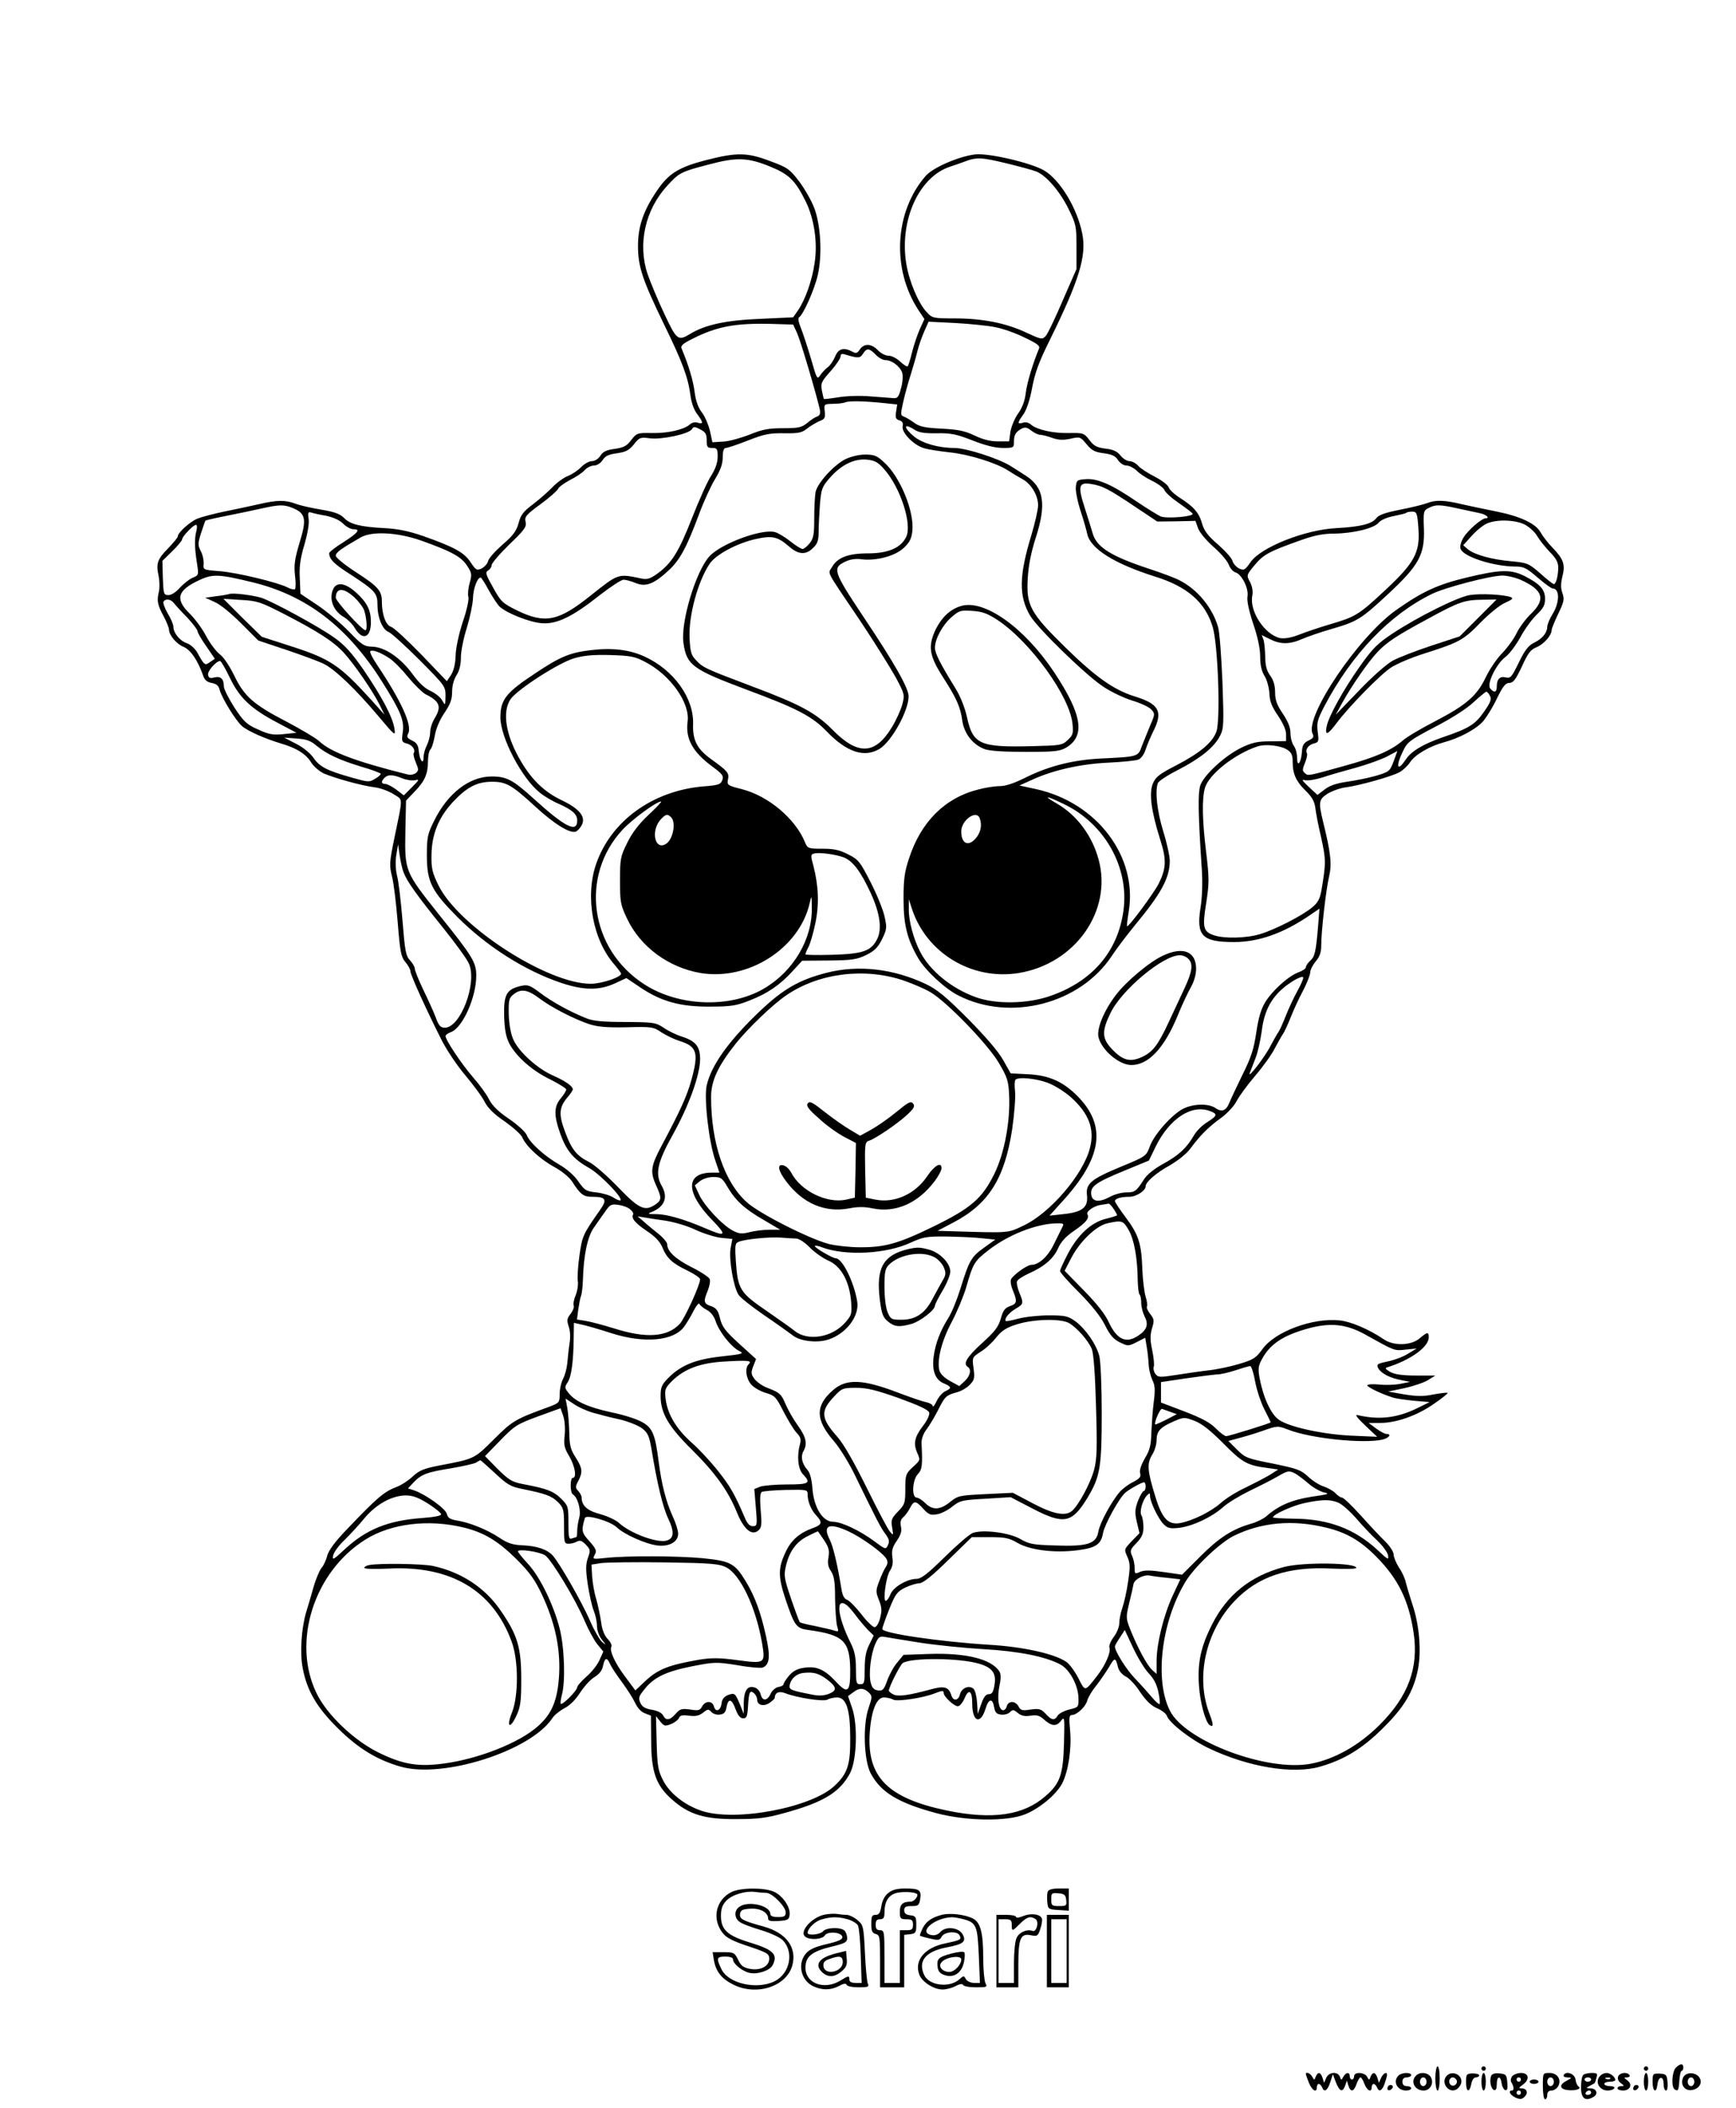
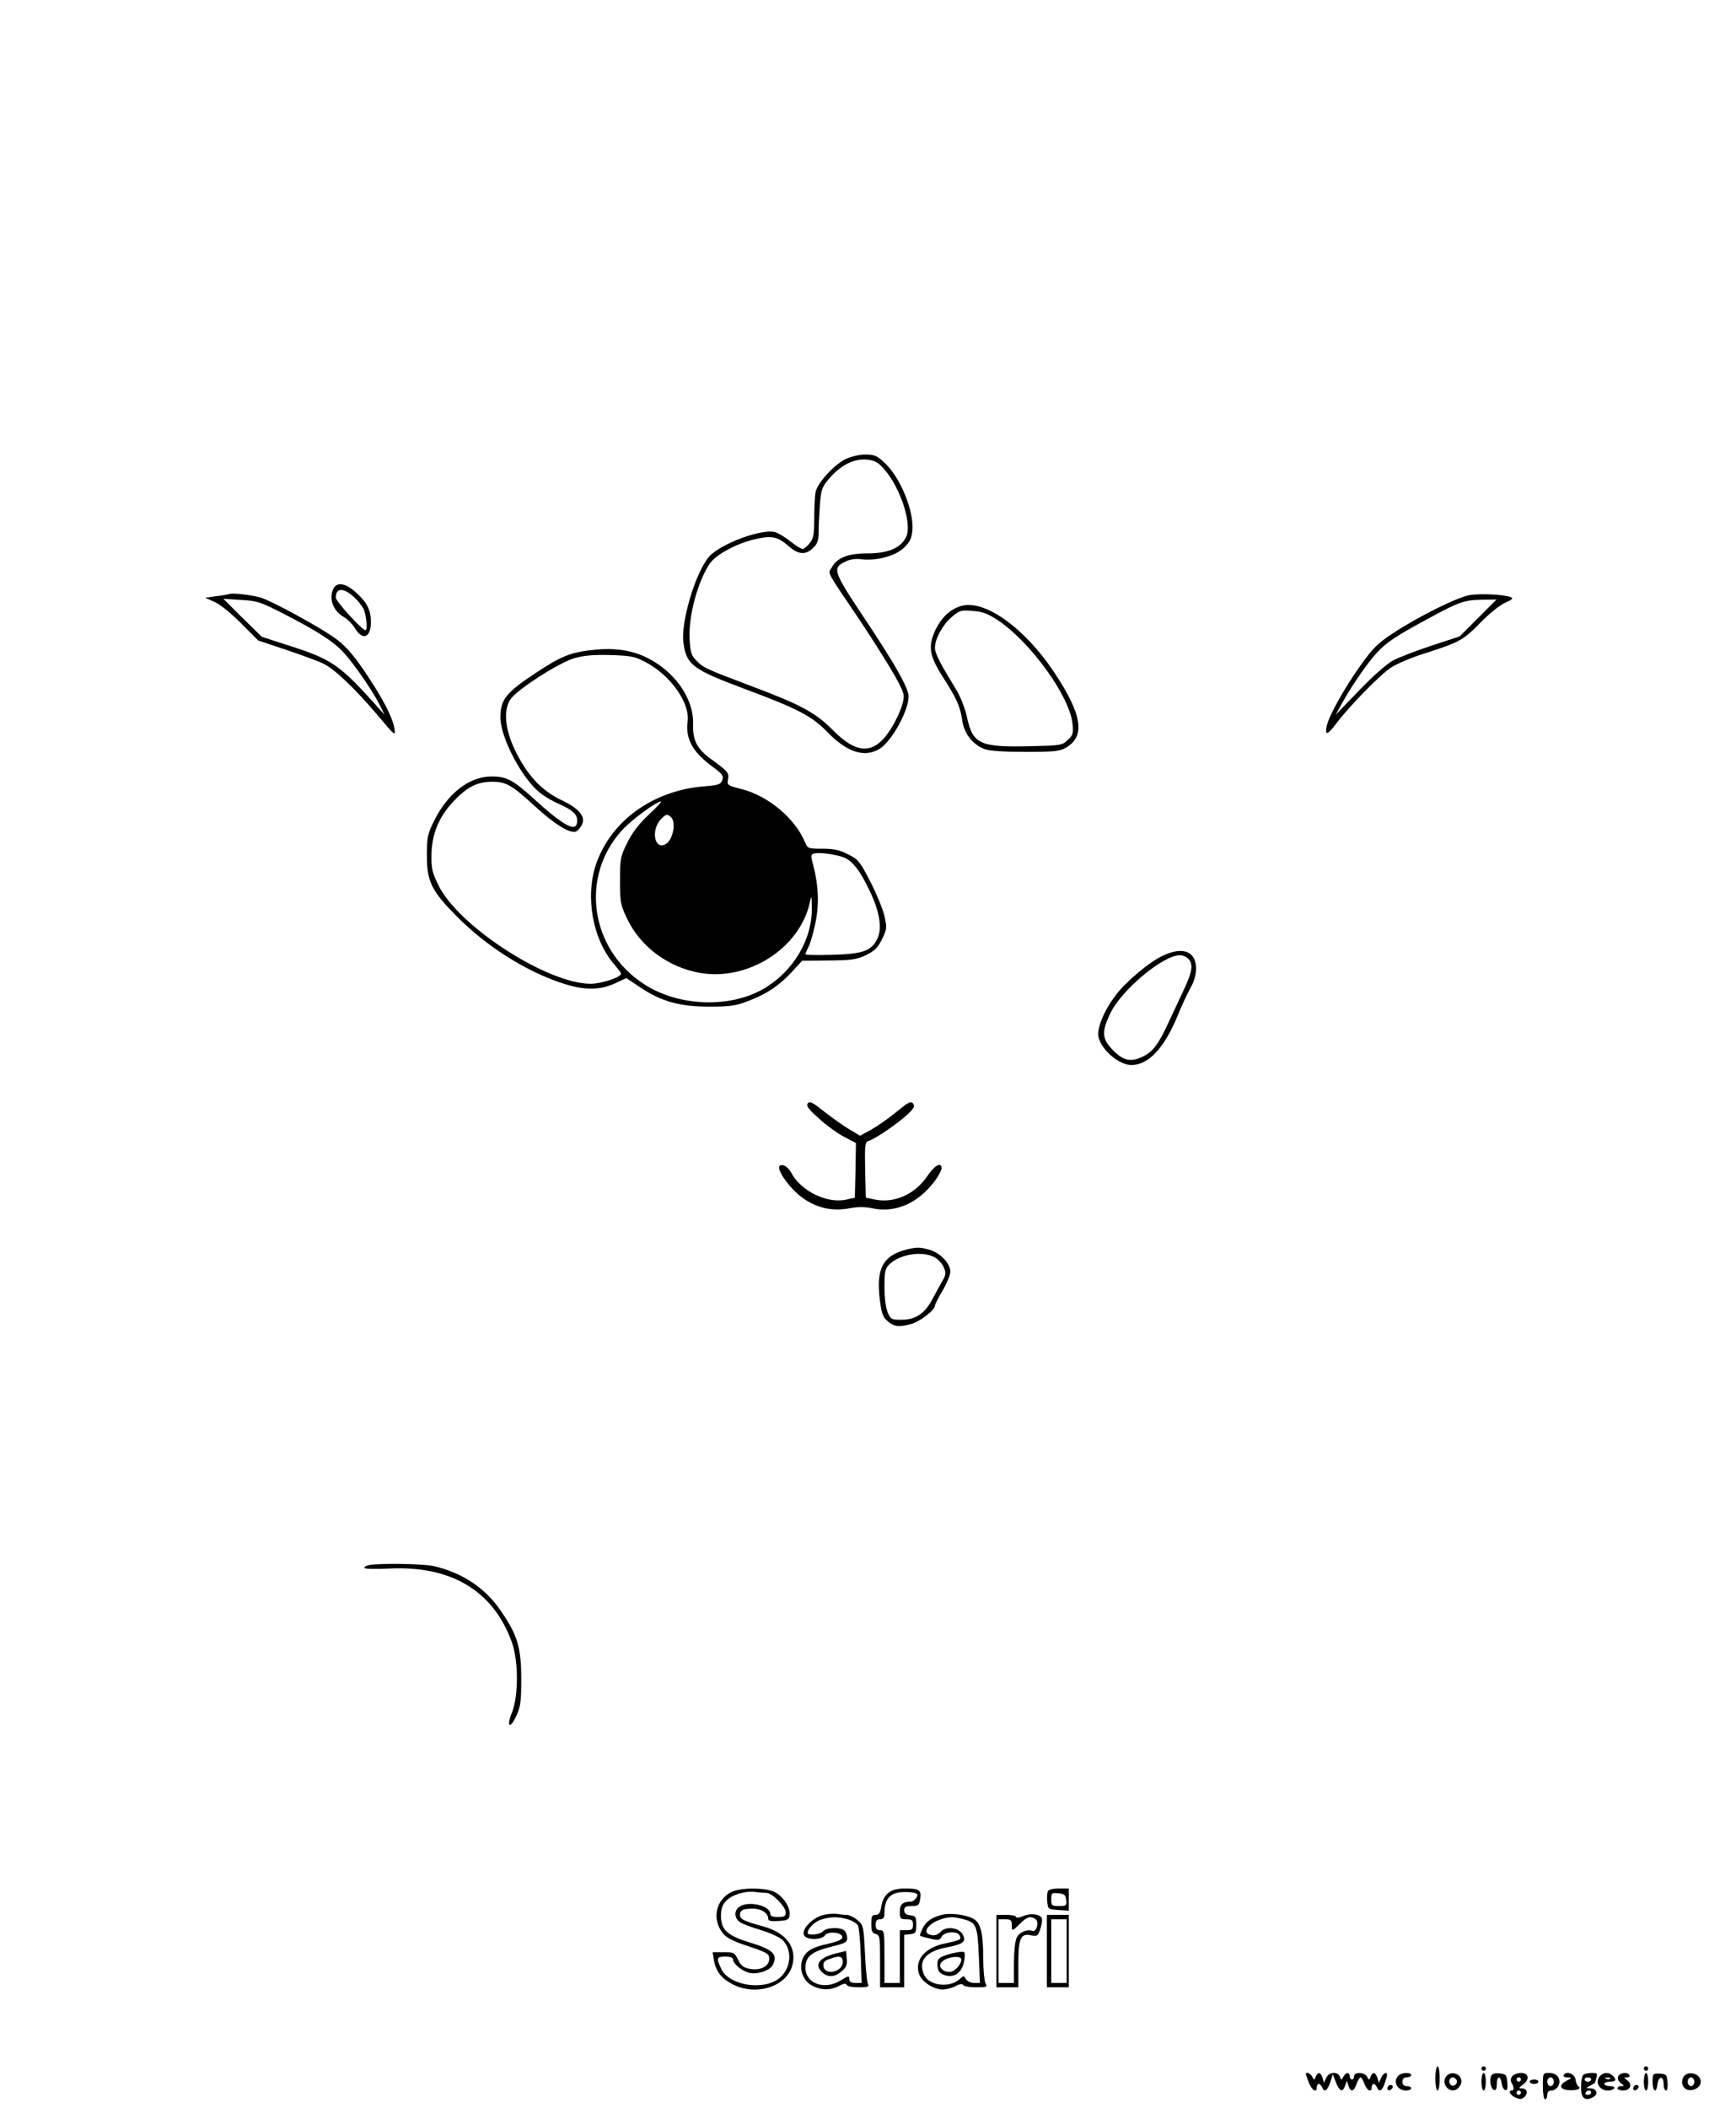
<svg xmlns="http://www.w3.org/2000/svg" version="1.0" width="791pt" height="960pt" viewBox="0 0 791 960" preserveAspectRatio="xMidYMid meet">
  <g transform="translate(0,960) scale(0.1,-0.1)" fill="#000000" stroke="none">
-     <path d="M3218 8871 c-128 -33 -173 -62 -227 -143 -60 -89 -84 -160 -84 -248 0 -94 20 -154 120 -360 84 -172 108 -239 119 -320 4 -33 16 -67 31 -86 28 -38 29 -47 2 -39 -12 4 -27 1 -37 -9 -27 -23 -101 -40 -174 -38 -64 1 -67 0 -92 -32 -20 -27 -34 -34 -74 -40 -38 -5 -54 -12 -66 -31 -10 -15 -26 -25 -39 -25 -13 0 -34 -12 -48 -26 -13 -14 -40 -33 -60 -41 -21 -8 -52 -31 -71 -51 -19 -20 -59 -55 -89 -78 -44 -33 -56 -48 -66 -86 -10 -36 -24 -56 -73 -98 -33 -29 -63 -62 -66 -75 -3 -12 -16 -27 -30 -34 -22 -10 -26 -7 -50 29 -29 44 -74 69 -219 120 -65 22 -113 32 -175 35 -110 6 -156 18 -183 47 -17 17 -42 27 -102 37 -44 7 -97 19 -118 27 -48 18 -86 17 -167 -2 -36 -8 -105 -23 -155 -33 -49 -10 -106 -25 -126 -33 -35 -15 -89 -64 -89 -81 0 -5 -20 -29 -44 -54 -49 -50 -56 -69 -43 -127 4 -22 5 -53 1 -70 -10 -42 -7 -60 22 -113 13 -25 24 -52 24 -60 0 -25 34 -66 67 -79 32 -14 64 -61 88 -129 7 -22 18 -31 39 -35 22 -4 32 -12 37 -32 10 -37 72 -138 101 -164 26 -23 105 -58 182 -81 68 -20 111 -47 135 -87 12 -18 38 -40 58 -49 53 -22 168 -54 228 -62 28 -3 67 -18 89 -32 43 -28 43 -6 2 -204 -22 -107 -22 -121 -10 -170 8 -29 19 -123 26 -208 11 -136 15 -158 35 -182 13 -15 23 -34 23 -42 0 -16 75 -181 143 -315 23 -45 72 -118 109 -161 36 -43 76 -97 87 -120 15 -28 43 -56 91 -88 38 -27 74 -59 80 -73 17 -40 81 -99 145 -134 35 -19 69 -47 82 -67 38 -59 51 -69 91 -69 63 0 70 -12 36 -60 -79 -113 -81 -118 -94 -209 -7 -49 -10 -102 -7 -117 2 -15 -2 -43 -10 -62 -8 -19 -12 -40 -9 -48 3 -7 -4 -24 -14 -37 -17 -21 -18 -30 -9 -57 7 -19 9 -50 4 -78 -4 -26 -8 -65 -10 -88 -2 -23 -10 -55 -19 -72 -9 -17 -16 -49 -16 -71 0 -38 -2 -40 -47 -57 -156 -57 -167 -63 -253 -149 -92 -91 -87 -88 -255 -120 -65 -13 -86 -22 -115 -49 -19 -18 -51 -39 -70 -46 -60 -23 -88 -46 -231 -196 -52 -54 -80 -92 -88 -118 -5 -21 -17 -46 -26 -56 -8 -9 -25 -48 -36 -86 -11 -38 -26 -91 -35 -119 -21 -74 -28 -182 -15 -250 19 -103 64 -180 160 -275 93 -92 178 -144 286 -175 194 -56 594 72 692 221 9 14 34 34 55 45 24 12 51 39 72 72 19 29 48 60 65 70 20 12 34 29 38 48 8 40 18 44 32 13 6 -15 31 -52 54 -83 23 -31 50 -73 60 -94 11 -24 28 -43 45 -49 l28 -11 1 -111 c0 -143 21 -205 93 -269 78 -70 149 -92 295 -91 98 0 138 5 220 28 176 48 252 94 298 181 31 59 36 219 10 296 l-19 55 23 17 c28 22 48 21 71 0 17 -17 17 -20 -1 -73 -26 -76 -21 -236 10 -295 46 -87 125 -135 300 -182 136 -36 320 -39 404 -5 67 27 142 90 169 141 28 56 43 156 36 239 -6 58 -4 72 7 72 24 0 64 38 71 66 4 15 22 45 41 68 18 23 44 61 58 84 26 46 30 45 41 0 4 -16 18 -34 36 -43 16 -8 46 -40 66 -72 27 -39 50 -61 76 -72 21 -9 40 -24 44 -33 10 -33 108 -109 189 -148 181 -87 387 -121 510 -85 109 31 194 83 286 175 97 95 140 168 160 269 16 83 6 202 -25 293 -13 40 -27 87 -31 103 -3 17 -17 47 -31 67 -13 21 -24 47 -24 59 0 12 -17 38 -37 58 -21 20 -71 73 -112 119 -41 45 -79 82 -86 82 -6 0 -20 9 -30 20 -9 10 -34 24 -54 31 -20 6 -52 27 -71 45 -32 30 -49 36 -160 59 -117 23 -126 26 -164 64 l-39 39 44 12 c24 6 75 21 112 34 68 24 68 24 118 5 104 -40 340 -64 427 -45 31 7 45 26 19 26 -7 0 -28 11 -47 25 l-34 25 51 0 c74 0 167 32 245 86 38 26 67 49 64 51 -2 2 -31 -1 -64 -7 -47 -10 -76 -9 -133 0 l-74 13 76 16 c41 9 90 26 107 37 l32 20 -88 0 c-61 0 -96 5 -117 16 -21 12 -26 18 -15 21 108 34 190 93 190 137 0 26 -6 25 -42 -5 -39 -33 -118 -35 -163 -4 -66 45 -150 81 -201 86 -123 13 -295 -51 -352 -131 -29 -40 -41 -48 -105 -67 -40 -12 -101 -25 -137 -29 -36 -4 -103 -14 -149 -21 -77 -12 -84 -12 -97 5 -7 10 -10 24 -7 32 3 8 0 42 -7 75 -10 47 -10 68 -1 100 11 35 10 42 -8 65 -12 15 -18 30 -15 35 3 5 0 25 -6 44 -6 20 -13 75 -15 123 -4 118 -16 158 -75 237 -28 37 -50 71 -50 75 0 12 28 20 66 20 32 0 74 28 74 48 0 19 48 61 110 95 39 23 77 53 95 78 42 57 82 98 140 139 27 20 58 53 69 75 12 23 50 75 86 117 36 42 76 98 89 125 14 26 30 55 36 63 6 8 22 42 35 75 13 33 38 88 57 123 18 35 33 73 33 84 0 11 11 33 25 50 18 21 25 41 25 71 0 67 22 258 36 316 13 56 8 106 -28 251 -21 88 -19 99 20 125 21 13 60 27 87 30 63 9 203 48 241 68 16 9 38 29 49 46 22 34 89 73 152 90 75 20 152 62 183 99 16 20 45 67 62 104 26 53 38 68 55 68 18 0 29 15 57 74 28 62 40 78 68 89 33 14 68 54 68 78 0 7 14 40 30 74 26 54 29 66 19 94 -8 23 -8 43 0 76 14 54 5 79 -45 131 -21 21 -45 53 -54 69 -22 41 -93 74 -203 96 -51 10 -121 25 -157 33 -78 19 -119 20 -157 5 -15 -6 -71 -20 -123 -30 -70 -14 -99 -24 -110 -40 -20 -25 -71 -38 -180 -44 -144 -7 -345 -87 -392 -155 -25 -36 -30 -39 -52 -29 -13 7 -27 22 -30 34 -3 13 -33 46 -66 75 -45 39 -63 62 -72 93 -14 51 -37 78 -99 118 -27 17 -51 39 -54 50 -4 11 -32 32 -63 48 -31 16 -66 38 -76 50 -11 12 -28 21 -40 21 -11 0 -30 12 -41 26 -15 19 -33 27 -68 31 -39 5 -53 12 -73 39 -25 32 -28 33 -92 32 -73 -2 -147 15 -174 38 -10 10 -25 13 -37 9 -27 -8 -26 -1 2 38 14 20 30 66 40 122 13 69 32 120 82 220 132 268 167 381 146 482 -23 116 -102 245 -174 287 -61 35 -250 79 -312 73 -74 -8 -195 -60 -228 -99 -142 -164 -155 -425 -31 -612 l26 -39 -21 -46 c-11 -25 -27 -72 -35 -104 -8 -33 -17 -62 -20 -65 -4 -3 -19 7 -34 21 -16 15 -39 27 -53 27 -14 0 -36 11 -49 25 -29 31 -63 32 -82 4 -12 -18 -17 -20 -35 -10 -39 20 -63 14 -78 -23 -8 -19 -23 -41 -33 -48 -10 -7 -25 -23 -34 -36 -15 -22 -16 -19 -43 75 -16 54 -37 117 -46 140 -11 26 -14 45 -8 48 19 12 70 126 85 192 21 91 14 227 -16 306 -12 32 -43 86 -68 120 -44 57 -53 64 -132 93 -105 40 -152 41 -292 5z m292 -30 c84 -34 114 -63 160 -156 40 -80 56 -189 42 -281 -11 -79 -42 -167 -75 -216 l-23 -33 -149 -7 c-156 -6 -253 -27 -321 -69 -55 -33 -61 -28 -118 94 -29 61 -63 143 -76 181 -45 136 -10 292 91 401 54 59 62 63 189 96 127 34 178 32 280 -10z m1081 14 c57 -14 116 -30 131 -36 45 -18 107 -90 146 -169 35 -71 37 -79 37 -175 l0 -100 -63 -144 c-34 -80 -69 -153 -78 -162 -15 -16 -20 -15 -87 16 -93 44 -201 65 -327 65 -97 0 -102 1 -127 28 -39 41 -81 142 -94 223 -31 198 59 394 200 440 14 4 44 15 66 23 55 21 77 20 196 -9z m-56 -745 c33 -6 93 -27 133 -47 59 -28 72 -38 66 -51 -27 -65 -54 -153 -60 -200 -4 -37 -16 -69 -35 -95 -15 -21 -31 -59 -35 -83 l-6 -44 -52 0 c-34 0 -69 9 -106 27 -44 21 -75 27 -150 31 -77 4 -100 9 -125 27 -16 12 -38 25 -47 28 -15 5 -15 11 -2 69 8 35 23 90 34 123 10 33 24 80 30 105 6 25 20 65 31 90 l20 45 122 -6 c68 -4 150 -12 182 -19z m-903 -27 c16 -35 88 -279 103 -346 4 -21 1 -29 -12 -34 -10 -3 -31 -17 -46 -30 -25 -20 -40 -23 -109 -23 -65 0 -93 -5 -152 -29 -41 -16 -95 -31 -121 -32 l-49 -3 -11 51 c-7 29 -23 67 -37 85 -17 22 -28 53 -33 93 -6 50 -28 124 -59 197 -6 13 4 23 51 46 111 56 195 71 358 67 l99 -3 18 -39z m358 -98 c13 -14 33 -25 45 -25 28 0 64 -27 75 -55 5 -14 4 -41 -4 -71 -11 -43 -16 -49 -37 -47 -13 1 -60 5 -104 8 -45 4 -108 2 -144 -4 -36 -6 -66 -9 -67 -8 -1 1 -5 18 -9 38 -6 33 -3 41 39 88 25 28 46 59 46 68 0 11 6 14 23 8 57 -17 66 -17 79 4 17 27 29 26 58 -4z m42 -221 l56 -6 -5 -33 c-4 -27 -2 -34 15 -39 14 -5 18 -13 15 -27 -7 -27 49 -86 97 -100 19 -6 72 -14 117 -19 88 -9 213 -48 267 -83 18 -12 48 -30 65 -39 40 -22 71 -74 71 -119 0 -20 -14 -80 -30 -134 -57 -186 -59 -280 -6 -369 35 -59 259 -276 336 -325 35 -23 94 -51 131 -62 37 -11 75 -29 85 -40 17 -19 17 -22 -5 -72 -12 -29 -29 -71 -38 -94 -17 -49 -17 -49 -183 -57 -129 -6 -240 -34 -345 -86 -54 -27 -93 -40 -120 -40 -23 0 -68 -7 -100 -16 -150 -38 -259 -147 -313 -313 -21 -63 -25 -95 -25 -186 0 -118 17 -183 67 -269 33 -56 122 -139 184 -170 237 -120 554 -37 698 181 21 32 68 94 104 138 121 146 160 217 160 295 0 21 -13 81 -30 135 -28 92 -38 182 -24 219 3 9 46 37 94 61 102 53 163 103 189 154 17 33 18 52 11 246 -5 116 -13 228 -20 250 -26 89 -95 172 -177 213 -21 11 -83 34 -138 52 -170 56 -236 97 -255 157 -6 21 -23 75 -37 119 -33 101 -28 119 28 110 53 -8 82 -24 203 -105 l99 -66 87 1 87 2 12 -34 c7 -19 38 -56 71 -85 32 -28 63 -64 69 -81 6 -16 20 -32 31 -35 28 -8 61 -74 54 -110 -3 -18 6 -63 26 -123 21 -61 32 -115 32 -150 0 -38 6 -65 19 -87 12 -18 21 -54 23 -80 1 -37 11 -61 39 -102 23 -34 37 -65 37 -85 l0 -31 -73 -1 c-58 0 -83 -6 -131 -29 -76 -37 -171 -125 -187 -172 -11 -35 -10 -128 7 -382 4 -59 2 -126 -6 -176 -20 -127 8 -155 153 -155 112 0 225 40 345 122 l44 30 -6 -78 c-10 -119 -15 -140 -36 -159 -11 -10 -20 -23 -20 -30 0 -6 -15 -16 -34 -23 -46 -17 -121 -85 -153 -139 -18 -31 -30 -73 -39 -136 -11 -74 -23 -112 -63 -192 -27 -55 -54 -113 -60 -128 -14 -35 -34 -43 -63 -23 -31 22 -101 20 -147 -3 -52 -27 -133 -118 -152 -172 -16 -43 -17 -45 -129 -91 -140 -58 -164 -78 -157 -133 5 -54 -22 -75 -108 -84 l-63 -7 55 61 c186 202 207 348 72 484 -66 66 -129 94 -224 99 l-80 4 -35 62 c-22 39 -81 107 -160 187 -101 101 -138 132 -192 158 -148 70 -307 88 -452 51 -124 -32 -196 -73 -302 -173 -142 -135 -223 -247 -244 -340 -13 -59 10 -260 40 -344 l18 -53 -33 0 c-123 0 -122 -91 1 -217 68 -70 62 -77 -31 -37 -98 42 -174 64 -223 65 -41 0 -44 1 -22 10 59 24 75 67 45 119 -31 54 -20 106 49 230 74 132 126 275 126 347 0 58 -21 83 -85 103 -22 7 -58 24 -80 39 -38 25 -46 26 -175 27 -98 0 -146 4 -176 16 -72 28 -158 75 -212 116 -48 36 -57 39 -89 32 -65 -15 -78 -39 -76 -135 2 -63 8 -96 23 -126 31 -60 106 -126 188 -165 39 -20 72 -40 72 -46 0 -5 -11 -23 -25 -40 -32 -38 -32 -78 -1 -164 28 -76 59 -113 132 -154 49 -28 153 -135 141 -146 -3 -3 -18 3 -33 13 -15 10 -50 20 -78 23 -45 5 -52 9 -81 50 -18 27 -54 58 -86 76 -69 40 -135 100 -149 135 -6 15 -42 47 -81 74 -49 33 -76 60 -91 89 -11 23 -45 69 -75 103 -51 59 -123 167 -123 185 0 5 11 13 25 18 53 20 115 158 115 257 0 60 -16 87 -169 277 -156 196 -157 198 -154 376 l3 144 39 41 c46 47 61 80 61 139 0 23 5 47 11 53 7 7 15 34 20 62 5 31 21 70 43 103 28 41 36 63 36 98 0 28 8 56 20 75 13 20 20 47 20 81 0 28 12 88 27 135 14 46 27 107 28 134 1 44 20 95 35 95 3 0 20 -26 37 -58 18 -32 40 -66 50 -75 33 -30 137 -71 191 -75 68 -6 142 30 265 128 49 38 98 70 108 70 11 0 36 -7 55 -15 46 -19 83 -5 149 56 53 48 84 107 140 257 21 57 54 129 73 160 25 41 35 69 35 100 0 28 5 42 14 42 7 0 53 15 101 34 74 29 98 34 164 33 66 -1 81 2 105 21 15 12 41 27 56 34 25 9 28 15 25 44 -4 34 -3 34 37 35 22 0 48 3 57 7 18 7 84 6 180 -4z m-812 -169 c0 -31 3 -35 25 -35 22 0 25 -4 25 -40 0 -27 -10 -55 -30 -87 -17 -26 -55 -111 -86 -190 -61 -156 -93 -207 -157 -254 -33 -24 -48 -29 -72 -24 -111 23 -105 25 -235 -78 -146 -117 -207 -129 -336 -66 -64 32 -72 39 -107 103 -34 60 -37 70 -23 78 9 5 16 16 16 24 0 9 36 51 80 94 70 67 80 81 75 103 -6 23 1 32 68 81 41 30 77 62 80 70 3 8 28 26 54 40 26 13 57 33 67 45 11 12 30 21 42 21 14 0 30 10 40 25 12 19 28 26 66 31 40 6 54 13 76 40 25 32 30 34 73 28 54 -7 180 20 192 42 7 12 12 12 37 -1 25 -13 30 -22 30 -50z m947 48 c20 -13 46 -17 102 -16 64 1 89 -4 163 -33 58 -23 104 -34 138 -34 48 0 50 1 50 28 0 32 8 45 35 60 16 8 25 6 44 -9 13 -10 31 -19 40 -19 9 0 33 -6 55 -14 28 -10 50 -11 83 -4 44 10 46 9 74 -25 23 -28 38 -36 78 -41 37 -5 53 -12 65 -31 10 -15 26 -25 39 -25 13 0 33 -11 46 -23 12 -13 44 -34 71 -47 27 -13 52 -32 56 -42 3 -10 32 -36 64 -58 32 -22 61 -44 64 -49 8 -13 -115 -24 -145 -13 -13 6 -62 36 -108 67 -114 78 -180 107 -233 103 -41 -3 -43 -5 -46 -36 -2 -18 8 -67 22 -110 14 -42 27 -89 30 -104 15 -67 123 -135 310 -194 145 -45 227 -116 261 -227 25 -79 37 -429 17 -480 -19 -50 -76 -97 -184 -153 -76 -39 -92 -52 -105 -82 -18 -44 -8 -124 33 -254 30 -93 28 -132 -6 -201 -22 -44 -139 -202 -145 -195 -1 2 2 32 8 67 41 250 -144 495 -420 557 l-78 17 60 27 c94 43 218 71 345 77 63 3 125 9 137 14 12 5 26 23 33 46 7 21 23 59 36 85 44 88 25 123 -87 157 -95 30 -177 88 -316 224 -159 156 -178 191 -170 315 3 57 16 120 36 182 50 155 38 232 -47 285 -17 11 -48 31 -69 44 -56 34 -201 81 -255 81 -72 0 -144 21 -183 52 -50 42 -49 64 2 31z m-2832 -357 c58 -24 63 -51 30 -157 -22 -74 -26 -101 -21 -148 4 -31 4 -60 0 -64 -4 -3 -19 0 -34 8 -45 23 -231 68 -310 74 -74 6 -75 6 -72 33 1 15 -4 41 -13 58 -14 27 -14 35 1 82 10 29 18 55 20 57 2 2 45 12 96 22 51 10 122 25 158 33 85 19 104 19 145 2z m5310 -2 c39 -8 82 -18 98 -21 27 -5 48 -23 27 -23 -18 0 -80 -53 -101 -87 -12 -19 -18 -41 -14 -52 11 -36 151 -81 251 -81 37 0 50 -7 100 -50 31 -27 63 -50 69 -50 32 0 32 -63 0 -115 -14 -22 -25 -49 -25 -60 -1 -28 -23 -54 -62 -73 -25 -13 -41 -34 -68 -90 -32 -65 -37 -72 -59 -67 -27 7 -41 -8 -41 -42 0 -26 -12 -30 -30 -8 -17 20 28 112 69 143 17 12 47 52 68 89 20 38 54 84 75 104 30 29 38 43 38 72 0 42 -22 67 -92 103 -63 32 -111 31 -265 -6 -133 -32 -202 -64 -320 -147 -174 -122 -421 -489 -382 -565 7 -13 3 -20 -18 -30 -23 -11 -29 -21 -31 -53 -4 -52 -22 -71 -22 -25 0 19 -7 44 -15 54 -8 11 -15 37 -15 57 0 26 -11 53 -35 89 -27 40 -35 62 -35 97 0 30 -7 55 -22 76 -17 23 -23 47 -23 87 -1 30 -4 65 -8 77 l-8 21 38 -19 c48 -24 89 -24 146 1 25 11 84 31 132 45 120 35 135 44 259 159 141 131 168 180 164 298 -3 79 -2 83 22 95 32 16 49 16 135 -3z m-5158 -33 c32 -7 61 -20 77 -36 14 -14 34 -25 46 -25 34 0 23 -15 -45 -59 -36 -22 -65 -45 -65 -50 0 -27 21 -49 97 -97 113 -74 123 -85 123 -139 0 -58 23 -113 51 -123 12 -5 75 -62 140 -127 117 -118 119 -120 119 -165 -1 -44 -1 -44 -15 -20 -7 14 -31 33 -52 43 -26 11 -54 37 -83 77 -54 74 -127 124 -184 125 -37 1 -47 8 -106 69 -36 37 -100 91 -143 120 l-78 52 -3 70 c-3 52 2 90 21 154 15 52 23 98 19 118 -4 28 -2 32 12 28 9 -3 40 -10 69 -15z m4976 -58 c8 -109 -18 -157 -155 -284 -117 -109 -132 -118 -248 -152 -47 -14 -110 -35 -140 -47 -36 -14 -65 -19 -86 -16 -70 14 -142 122 -128 193 4 19 0 42 -10 62 -17 31 -17 32 21 78 40 48 66 62 210 113 61 22 103 30 151 30 88 1 183 24 204 50 10 12 37 24 69 30 29 6 55 12 57 15 3 3 15 5 27 5 20 0 23 -6 28 -77z m485 18 c20 -11 46 -34 56 -52 10 -17 36 -50 57 -72 29 -29 39 -48 39 -71 0 -38 -10 -76 -20 -76 -4 0 -32 22 -62 49 -53 46 -59 48 -131 55 -90 8 -166 29 -198 54 l-22 19 39 43 c21 24 53 49 69 56 45 20 130 17 173 -5z m-6053 -28 c-9 -35 -9 -73 2 -145 9 -57 9 -57 -19 -69 -15 -6 -41 -27 -58 -45 -17 -20 -39 -34 -52 -34 -22 0 -23 4 -26 78 l-2 78 45 44 c25 24 45 49 45 54 0 13 51 66 63 66 5 0 6 -12 2 -27z m1022 -44 c138 -49 185 -74 211 -115 22 -33 23 -40 12 -79 -7 -24 -9 -52 -6 -62 4 -11 -7 -62 -25 -114 -18 -55 -32 -119 -33 -154 -1 -39 -9 -70 -21 -89 l-19 -28 -115 120 c-64 66 -126 123 -138 127 -25 7 -43 56 -43 115 0 50 -17 69 -119 135 -51 33 -91 66 -91 74 0 15 22 31 114 84 52 29 166 23 273 -14z m-769 -190 c249 -60 436 -204 594 -455 85 -135 101 -176 93 -230 -6 -40 -4 -44 19 -50 24 -6 41 -29 31 -44 -3 -4 2 -24 10 -43 13 -31 13 -36 0 -47 -8 -7 -25 -10 -37 -7 -236 59 -351 102 -404 152 -15 14 -81 53 -147 88 -153 79 -194 116 -240 211 -21 43 -48 84 -66 97 -16 12 -44 49 -62 83 -18 34 -52 80 -76 103 -67 66 -54 106 47 152 60 28 89 26 238 -10z m5782 10 c101 -46 114 -88 47 -153 -24 -23 -53 -62 -66 -88 -12 -26 -42 -67 -66 -92 -24 -24 -58 -74 -75 -110 -40 -84 -89 -127 -232 -201 -62 -32 -128 -71 -146 -87 -52 -45 -123 -76 -260 -114 -177 -49 -171 -48 -186 -35 -13 11 -12 17 0 47 8 19 12 39 9 44 -9 15 6 38 31 44 23 6 24 10 18 54 -5 41 -1 55 31 117 125 237 297 416 489 510 61 30 265 83 321 84 22 0 60 -9 85 -20z m-6138 -105 c7 -9 34 -39 61 -66 26 -28 47 -56 47 -62 0 -7 18 -38 40 -69 l39 -57 -22 -15 c-24 -17 -25 -16 -59 45 -10 17 -31 36 -47 41 -32 11 -61 47 -61 75 0 10 -11 37 -26 61 -14 24 -22 48 -19 53 9 15 33 12 47 -6z m980 -250 c21 -13 60 -53 88 -88 29 -35 64 -69 78 -77 67 -33 75 -57 42 -111 -11 -18 -20 -46 -20 -63 0 -16 -7 -43 -15 -59 -8 -15 -15 -40 -15 -54 0 -38 -18 -15 -22 28 -2 27 -10 38 -31 48 -22 11 -25 16 -17 32 19 36 -31 147 -141 311 -21 31 -35 59 -32 63 9 9 43 -3 85 -30z m-725 -90 c44 -92 97 -142 217 -205 l87 -46 -58 -6 c-49 -5 -67 -2 -117 21 -52 23 -65 35 -108 100 -26 41 -48 84 -48 96 0 34 -14 48 -43 41 -20 -5 -26 -3 -29 12 -3 17 36 62 55 63 4 0 24 -34 44 -76z m5742 -83 c8 -15 3 -29 -27 -72 -40 -58 -69 -76 -187 -116 -90 -31 -145 -64 -170 -102 -39 -59 -47 -32 -12 39 20 42 32 50 146 110 74 38 146 84 175 112 28 26 54 47 58 48 4 0 12 -8 17 -19z m-5349 -225 c48 -40 104 -66 205 -97 50 -14 90 -30 90 -33 0 -4 -12 -15 -27 -23 -25 -16 -31 -15 -105 6 -113 32 -145 48 -174 89 -15 22 -48 49 -80 65 l-54 28 56 -4 c44 -3 64 -10 89 -31z m4425 -20 c20 -13 25 -25 25 -56 0 -55 16 -89 60 -132 27 -26 39 -47 43 -75 2 -21 14 -83 27 -138 22 -100 22 -116 1 -240 -7 -38 -16 -56 -42 -77 -45 -38 -171 -102 -238 -122 -63 -19 -164 -21 -210 -5 -49 17 -53 35 -35 147 14 91 14 112 0 229 -18 148 -20 243 -6 294 17 62 136 156 240 190 36 12 106 4 135 -15z m485 -53 c-17 -45 -20 -48 -81 -66 -35 -10 -95 -22 -132 -27 -47 -7 -78 -17 -101 -35 l-33 -25 -39 36 c-32 30 -35 36 -17 31 13 -3 49 3 80 13 32 11 100 30 151 44 51 14 114 37 140 50 26 14 48 25 49 26 0 0 -7 -21 -17 -47z m-4518 -77 c19 -8 46 -12 59 -9 21 5 20 2 -14 -32 l-37 -37 -34 26 c-19 14 -42 26 -50 26 -19 0 -21 11 -4 28 16 16 38 15 80 -2z m3014 -117 c188 -89 300 -290 273 -486 -26 -188 -143 -323 -335 -389 -104 -36 -247 -38 -338 -5 -111 40 -210 121 -254 208 -30 58 -52 141 -51 192 l0 46 13 -40 c65 -204 274 -331 488 -296 257 42 427 283 364 516 -29 109 -99 203 -191 256 -66 38 -49 37 31 -2z m-382 -65 c11 -30 6 -61 -15 -88 -35 -44 -69 -30 -69 28 0 51 69 100 84 60z m-2625 -247 c16 -42 62 -106 179 -251 57 -71 111 -145 119 -165 38 -89 -39 -291 -110 -291 -20 0 -28 9 -42 48 -10 26 -36 83 -57 126 -21 44 -38 87 -38 95 0 8 -10 25 -22 38 -19 20 -23 43 -34 180 -7 87 -18 180 -25 206 -7 29 -8 66 -3 95 l8 47 7 -50 c4 -27 12 -63 18 -78z m2275 -491 c44 -15 100 -39 125 -54 74 -43 261 -236 312 -322 39 -66 44 -82 47 -146 6 -119 -21 -266 -68 -361 -55 -111 -106 -155 -276 -238 -160 -78 -220 -95 -334 -95 -47 0 -111 7 -143 15 -89 23 -318 139 -374 190 -102 91 -163 270 -163 479 0 74 31 141 112 243 55 69 172 182 233 222 147 100 354 125 529 67z m1798 -48 c-16 -29 -40 -80 -53 -113 -13 -33 -28 -67 -34 -75 -6 -8 -22 -37 -36 -63 -25 -50 -108 -157 -94 -122 4 11 16 41 26 67 10 25 22 80 28 122 13 109 56 176 148 232 21 12 39 19 41 13 2 -5 -10 -32 -26 -61z m-3455 -34 c54 -41 157 -94 228 -118 38 -12 81 -16 170 -14 115 3 122 2 160 -24 22 -14 58 -31 80 -38 81 -25 90 -53 55 -179 -21 -75 -50 -138 -133 -294 -52 -97 -56 -122 -27 -186 25 -55 25 -66 -2 -85 -49 -34 -75 -23 -172 78 -50 52 -109 103 -131 114 -57 28 -81 58 -110 137 -30 79 -28 112 10 157 14 16 25 33 25 37 0 15 -35 39 -92 64 -70 31 -155 108 -179 163 -12 26 -19 69 -21 114 -1 65 1 75 21 91 34 28 65 23 118 -17z m2317 -385 c30 -11 78 -41 106 -66 82 -74 109 -145 86 -232 -31 -120 -181 -295 -302 -352 -74 -35 -60 -34 -325 -26 l-67 2 76 40 c158 84 230 200 264 423 10 70 16 148 13 173 -3 25 -2 48 2 52 13 14 94 6 147 -14z m740 -129 c35 -13 33 -21 -13 -50 -22 -13 -49 -40 -60 -59 -35 -60 -69 -91 -139 -130 -41 -22 -75 -49 -89 -71 -36 -56 -42 -60 -81 -60 -21 0 -55 -9 -76 -21 -49 -26 -80 -22 -84 12 -4 36 20 54 149 107 l114 47 30 62 c63 129 165 196 249 163z m-2200 -344 c37 -63 78 -101 165 -151 l76 -45 -48 0 c-27 0 -68 -5 -91 -11 -36 -9 -49 -8 -77 7 -47 24 -132 115 -154 165 l-19 41 23 19 c14 11 39 19 61 19 34 0 41 -4 64 -44z m-442 -104 c10 -8 15 -18 13 -22 -10 -17 8 -39 61 -75 38 -25 60 -48 71 -73 21 -52 45 -74 113 -107 33 -16 60 -34 60 -41 0 -25 -70 -178 -92 -202 -56 -61 -153 -68 -298 -22 -52 16 -112 32 -133 35 l-38 6 6 47 c4 26 9 54 13 62 3 8 7 40 8 70 3 114 21 200 51 241 15 22 39 55 52 74 21 30 27 33 60 28 20 -3 44 -12 53 -21z m2202 3 c9 -13 16 -26 16 -29 0 -2 -22 -9 -50 -16 -67 -16 -128 -72 -174 -159 -20 -38 -36 -74 -36 -79 0 -6 39 -51 88 -99 57 -58 98 -109 117 -148 23 -46 39 -64 68 -78 37 -18 38 -18 76 1 l39 20 7 -41 c4 -23 8 -60 9 -82 1 -22 9 -53 17 -70 12 -24 13 -44 6 -100 -5 -38 -9 -101 -11 -140 -1 -56 -7 -79 -30 -117 -17 -30 -25 -55 -21 -67 5 -16 -2 -24 -32 -40 -21 -10 -47 -30 -59 -43 -37 -41 -92 -142 -99 -181 -9 -57 -47 -70 -195 -65 -102 3 -120 6 -160 29 -51 30 -172 45 -218 28 -15 -6 -72 -55 -128 -110 -77 -76 -107 -99 -128 -99 -43 0 -107 -38 -119 -71 -6 -16 -16 -29 -21 -29 -14 0 1 109 19 137 12 18 15 37 11 62 -4 29 0 45 20 74 19 28 24 45 19 66 -4 19 -1 32 10 41 9 8 23 26 31 42 18 36 27 35 61 -3 24 -26 33 -30 61 -25 18 2 50 18 71 35 35 28 45 30 152 36 l114 7 100 -52 c143 -74 179 -67 250 49 58 97 65 139 65 385 0 125 -5 238 -11 261 -14 54 -63 124 -109 158 -34 24 -46 27 -122 27 -45 0 -108 -7 -138 -15 -30 -8 -56 -13 -57 -11 -9 9 13 37 43 55 39 23 39 25 18 76 -8 21 -13 43 -10 50 3 8 26 23 52 35 71 31 114 68 135 115 13 30 35 54 73 80 53 36 71 58 61 75 -8 12 28 38 60 43 17 2 33 5 36 6 4 0 14 -10 23 -24z m-2041 -54 c38 -6 98 -23 135 -41 37 -17 90 -34 118 -37 l51 -5 -8 -42 c-9 -48 13 -177 36 -212 8 -13 61 -55 118 -94 56 -38 114 -80 129 -91 33 -27 112 -36 163 -19 81 27 141 106 131 172 -14 89 -68 198 -98 198 -15 0 -101 51 -95 56 2 3 17 0 32 -6 106 -40 293 -31 404 21 58 26 72 29 165 28 55 -1 128 -4 161 -8 l60 -6 -53 -38 c-57 -41 -66 -57 -107 -189 -15 -48 -39 -107 -54 -130 -37 -59 -59 -116 -67 -177 -8 -64 8 -105 47 -121 35 -15 36 -22 7 -35 -13 -6 -31 -26 -40 -45 -9 -19 -17 -30 -18 -23 0 6 -15 15 -32 18 -18 4 -73 23 -123 42 -165 63 -238 66 -300 12 -81 -71 -80 -134 4 -231 27 -31 70 -101 96 -155 96 -197 117 -239 139 -268 17 -23 20 -35 12 -51 -10 -21 -11 -21 -63 18 -67 49 -149 88 -188 88 -47 1 -86 65 -93 149 -3 43 -11 73 -22 86 -26 29 -33 61 -19 87 19 33 12 64 -26 117 -19 26 -43 68 -54 93 -21 50 -27 56 -85 78 -21 8 -47 26 -58 40 -16 22 -17 29 -6 58 l13 33 -76 69 c-64 58 -78 77 -88 115 -9 38 -17 48 -41 57 -34 11 -36 21 -15 71 8 20 12 43 9 52 -4 9 -41 34 -84 55 -73 37 -110 72 -110 104 0 8 -18 30 -41 48 -22 18 -53 43 -67 56 l-27 23 30 -5 c17 -3 61 -10 98 -15z m2110 -43 c25 -44 40 -127 41 -230 1 -31 4 -60 9 -64 4 -4 7 -21 7 -38 0 -17 7 -44 15 -60 19 -36 12 -60 -25 -86 -57 -40 -99 -23 -137 57 -17 38 -56 87 -114 146 l-88 90 29 56 c38 75 113 148 165 160 67 15 73 13 98 -31z m-302 15 c-5 -10 -22 -44 -38 -77 -27 -57 -69 -96 -104 -96 -18 0 -80 -44 -92 -65 -4 -8 -1 -30 8 -51 21 -51 19 -61 -13 -72 -23 -8 -32 -20 -42 -57 -11 -38 -27 -59 -87 -113 -69 -63 -86 -93 -63 -107 17 -11 11 -41 -14 -64 l-25 -23 -42 23 c-27 15 -45 33 -49 49 -11 47 10 132 55 217 25 47 54 117 66 156 33 115 38 123 102 173 89 70 218 121 310 123 32 1 36 -1 28 -16z m-1215 -53 c14 0 39 -16 63 -40 22 -23 61 -50 86 -61 57 -25 95 -93 103 -185 4 -57 3 -63 -27 -97 -60 -68 -170 -86 -230 -38 -14 12 -73 53 -129 92 -120 82 -130 98 -139 223 -5 75 -4 84 13 91 28 12 142 23 193 19 24 -2 54 -4 67 -4z m-406 -325 c18 -9 33 -28 41 -52 15 -46 68 -114 105 -134 26 -13 22 -15 -78 -26 -118 -13 -184 -39 -243 -98 -30 -31 -35 -42 -35 -83 0 -77 37 -140 143 -244 106 -105 166 -189 205 -286 31 -76 67 -107 97 -82 15 12 17 26 11 92 -4 52 -3 79 5 84 6 3 56 8 110 9 97 2 99 1 99 -21 0 -32 16 -71 40 -96 29 -31 25 -42 -17 -57 -57 -20 -96 -53 -120 -102 -38 -77 -39 -116 -4 -221 41 -122 49 -134 106 -141 158 -22 187 -50 189 -179 1 -105 -11 -115 -66 -55 -52 55 -88 71 -145 62 -30 -4 -50 -15 -68 -36 -14 -17 -25 -34 -25 -39 0 -5 -10 -10 -22 -12 -13 -2 -29 -15 -36 -30 -16 -35 -38 -36 -46 -4 -3 14 -15 28 -27 31 -32 11 -49 -12 -50 -69 l0 -51 -17 42 c-22 53 -24 55 -55 44 -17 -7 -27 -19 -29 -37 -4 -34 -27 -44 -35 -15 -7 27 -39 27 -54 0 -9 -18 -17 -20 -54 -14 -39 5 -47 3 -66 -19 -27 -31 -45 -33 -58 -7 -6 11 -26 21 -51 25 -30 5 -44 13 -52 31 -10 22 -8 30 19 63 43 54 97 80 217 104 103 20 109 20 206 5 54 -10 106 -14 115 -11 32 13 36 50 15 144 -24 109 -50 179 -92 249 -50 82 -69 92 -195 105 -116 11 -351 12 -446 1 -57 -6 -58 -6 -47 15 10 18 6 27 -24 61 -36 39 -38 49 -21 106 6 18 115 -14 145 -42 34 -33 134 -77 186 -83 55 -6 94 17 94 54 0 14 -11 49 -25 79 -31 68 -51 148 -64 250 -16 126 -28 155 -81 182 -25 13 -86 32 -137 42 -104 23 -162 49 -192 87 -19 24 -19 27 -4 50 17 26 26 96 27 204 l1 66 40 -9 c22 -5 81 -22 130 -38 150 -48 284 -36 332 29 11 15 31 48 43 72 13 25 25 39 27 32 3 -7 18 -19 33 -27z m1649 -59 c35 -19 90 -80 106 -120 8 -20 15 -115 19 -261 6 -193 4 -240 -9 -289 -16 -60 -71 -162 -101 -187 -30 -25 -86 -14 -180 36 l-89 47 -124 -6 c-120 -6 -126 -7 -162 -36 -46 -37 -80 -38 -113 -5 -14 14 -32 25 -39 25 -24 0 -20 80 5 107 20 21 22 40 17 139 -1 20 7 44 23 65 14 19 38 59 53 89 31 62 36 66 86 80 19 5 46 21 58 34 21 22 23 31 17 75 -7 50 -6 50 32 75 22 13 54 43 71 65 26 32 46 45 94 60 75 24 196 27 236 7z m1351 -53 c137 -76 132 -75 185 -69 l50 5 -40 -24 c-22 -14 -63 -29 -92 -35 -48 -10 -52 -13 -43 -31 13 -23 52 -44 105 -54 l40 -8 -45 -9 c-25 -5 -69 -6 -97 -3 -29 3 -53 1 -53 -4 0 -8 69 -41 119 -56 13 -4 56 -10 94 -14 l71 -6 -57 -28 c-92 -45 -175 -54 -272 -31 -13 3 0 -14 35 -47 l55 -52 -115 5 c-132 6 -284 39 -332 72 -36 24 -71 99 -88 187 -8 40 -7 57 6 82 38 75 97 115 217 148 101 27 172 19 257 -28z m-2809 -136 c-18 -18 -12 -64 12 -92 12 -14 42 -31 66 -38 41 -12 47 -18 81 -85 21 -40 47 -84 60 -97 18 -19 21 -30 15 -52 -15 -54 -9 -113 14 -137 38 -40 28 -46 -73 -46 -52 0 -107 -5 -122 -10 l-27 -11 7 -84 c7 -81 6 -85 -14 -85 -14 0 -25 11 -36 38 -47 109 -67 144 -122 213 -33 42 -87 100 -120 129 -70 62 -110 129 -119 198 -5 45 -3 50 28 82 58 57 130 84 244 90 107 6 123 4 106 -13z m2308 -78 c7 -38 26 -96 42 -127 16 -31 29 -58 29 -59 0 -4 -190 -63 -203 -63 -7 0 -28 16 -47 35 -25 26 -64 47 -142 77 l-108 41 0 47 0 46 113 17 c62 9 126 17 142 18 17 0 55 9 85 19 30 10 60 19 66 19 6 1 16 -31 23 -70z m-1623 -76 c93 -34 134 -53 138 -66 2 -10 -9 -36 -29 -61 -37 -49 -44 -78 -27 -119 16 -37 17 -35 -20 -69 -31 -29 -33 -35 -33 -99 0 -63 -2 -70 -33 -102 -30 -31 -33 -39 -27 -73 6 -37 6 -38 -10 -19 -10 11 -57 101 -106 200 -58 117 -104 198 -133 231 -77 87 -79 118 -13 187 33 35 38 37 98 37 50 0 90 -10 195 -47z m-1392 -67 c28 -8 82 -22 120 -30 38 -9 83 -27 101 -40 27 -21 33 -34 44 -98 25 -152 51 -262 76 -314 29 -61 26 -91 -9 -100 -45 -11 -165 34 -216 81 -14 13 -53 31 -86 40 -60 16 -84 39 -84 77 0 6 -7 19 -15 28 -14 15 -14 20 0 46 21 41 19 58 -12 107 -23 35 -28 54 -29 112 -1 39 -5 89 -9 113 l-8 43 38 -25 c20 -14 60 -32 89 -40z m-131 -101 c-5 -44 -2 -59 21 -97 26 -45 35 -98 16 -98 -13 0 -13 -67 0 -75 23 -14 39 -74 29 -107 -5 -18 -9 -45 -9 -60 0 -16 -2 -28 -4 -28 -2 0 -11 -3 -20 -6 -14 -5 -16 5 -16 71 0 74 -1 78 -33 110 -34 34 -65 46 -171 66 -53 10 -66 18 -118 69 l-58 59 70 72 c65 67 77 74 172 109 l102 37 12 -34 c7 -20 10 -58 7 -88z m2761 105 l28 -10 -48 -25 c-26 -13 -49 -23 -50 -22 -7 7 22 74 31 71 5 -2 23 -8 39 -14z m240 -143 c86 -87 108 -100 201 -112 l49 -7 -39 -25 c-22 -13 -72 -39 -111 -58 -39 -18 -89 -49 -111 -69 -45 -40 -128 -81 -186 -92 -53 -9 -81 19 -111 115 -38 122 -41 155 -17 195 12 18 21 49 21 68 0 41 17 59 80 86 44 19 47 19 92 2 34 -13 71 -42 132 -103z m-3318 -136 c54 -51 71 -61 121 -71 109 -22 136 -32 165 -60 26 -27 28 -34 28 -109 0 -75 1 -81 21 -81 11 0 28 4 38 10 14 7 23 4 41 -15 20 -21 21 -26 9 -59 -10 -29 -11 -52 -1 -120 7 -46 19 -100 27 -120 8 -19 15 -51 15 -69 0 -20 9 -47 22 -63 21 -27 21 -28 1 -11 -11 10 -36 53 -54 95 -38 87 -140 265 -171 299 -27 28 -71 43 -140 46 -41 2 -65 9 -102 34 -55 37 -137 70 -195 79 -30 5 -41 12 -45 30 -6 24 -95 88 -149 107 l-28 9 26 28 c35 36 59 46 173 64 51 9 101 20 110 25 9 6 19 11 21 11 2 0 32 -27 67 -59z m3647 -2 c12 -7 38 -27 58 -44 20 -18 52 -36 70 -41 30 -6 24 -9 -55 -20 -89 -14 -151 -40 -206 -89 -14 -12 -45 -27 -70 -34 -84 -24 -145 -63 -230 -148 l-84 -84 -83 12 c-63 9 -89 9 -108 1 -24 -11 -25 -10 -25 18 0 16 -5 41 -12 55 -10 23 -8 29 20 58 25 26 32 42 32 72 0 22 -4 46 -9 54 -10 16 4 68 25 91 12 12 14 12 14 -2 0 -26 36 -101 60 -127 19 -20 30 -23 69 -19 61 6 153 49 203 94 22 20 77 53 122 75 44 21 101 50 125 64 50 29 54 29 84 14z m-683 -59 c0 -11 -4 -20 -9 -20 -4 0 -16 -20 -26 -45 -14 -39 -15 -53 -5 -96 l12 -51 -35 -36 c-35 -37 -36 -37 -20 -72 13 -30 13 -47 3 -113 -6 -43 -18 -96 -26 -119 -8 -22 -14 -54 -14 -70 0 -16 -11 -44 -25 -62 -14 -19 -23 -40 -20 -49 8 -20 -18 -80 -57 -130 -56 -72 -53 -71 -84 -10 -16 31 -40 64 -54 74 -51 37 -197 70 -354 79 -224 14 -486 52 -486 72 0 5 14 45 31 88 29 72 36 81 73 100 23 11 53 20 65 20 16 0 58 33 131 105 l108 105 82 0 c70 0 88 -4 126 -26 57 -33 167 -47 272 -34 86 11 109 27 118 79 7 38 73 159 102 184 19 16 73 46 85 47 4 0 7 -9 7 -20z m-3270 -77 c33 -21 60 -43 60 -49 0 -7 -34 -13 -87 -17 -154 -11 -253 -51 -351 -141 -52 -49 -59 -53 -54 -30 2 14 26 47 53 72 26 26 68 71 92 101 53 62 123 100 185 101 32 0 57 -9 102 -37z m4148 4 c17 -7 54 -40 82 -72 28 -33 71 -78 95 -100 23 -22 46 -52 49 -66 5 -25 1 -23 -47 22 -103 96 -224 142 -379 143 -54 1 -98 3 -98 6 0 13 88 53 143 65 80 17 118 18 155 2z m-3986 -113 c92 -22 157 -61 241 -144 62 -62 85 -95 117 -163 58 -124 83 -239 78 -357 -6 -120 -32 -184 -97 -241 -85 -76 -271 -149 -429 -170 -118 -16 -188 -4 -301 52 -110 55 -233 172 -279 269 -113 233 -11 553 223 699 116 73 287 94 447 55z m3932 -1 c91 -22 155 -59 227 -132 100 -101 148 -199 170 -346 24 -160 -24 -290 -156 -421 -93 -93 -206 -156 -313 -176 -199 -37 -571 103 -641 241 -71 139 -40 404 70 587 40 67 156 177 219 209 126 63 272 76 424 38z m-2177 -17 c62 -29 158 -99 172 -125 7 -12 6 -24 -3 -37 -7 -10 -21 -40 -30 -65 -16 -42 -16 -48 -1 -86 13 -33 14 -48 5 -82 -6 -24 -17 -41 -25 -41 -8 0 -36 27 -61 60 -26 33 -55 62 -65 65 -12 4 -20 20 -24 43 -19 118 -39 201 -55 232 -33 65 -2 77 87 36z m-112 -40 c21 -32 25 -46 20 -77 -5 -28 -2 -45 12 -65 14 -22 18 -49 18 -124 1 -52 5 -108 9 -124 8 -25 7 -28 -11 -22 -11 4 -51 13 -88 21 -37 7 -69 15 -71 18 -2 2 -20 49 -39 105 -31 91 -34 107 -25 146 15 69 47 114 99 140 25 13 47 23 48 22 1 -1 14 -19 28 -40z m-1271 -69 c29 -20 139 -201 181 -301 16 -37 41 -84 56 -103 l28 -34 -18 -40 c-10 -22 -37 -56 -60 -75 -22 -20 -41 -41 -41 -48 0 -14 -67 -82 -75 -75 -2 3 0 21 5 40 17 59 12 218 -10 303 -28 109 -90 236 -144 294 -25 27 -46 53 -46 57 0 13 98 -1 124 -18z m824 -54 c65 -32 136 -182 164 -344 16 -95 15 -96 -113 -79 -82 11 -116 11 -173 2 -137 -24 -184 -42 -240 -92 l-51 -48 -46 62 c-47 62 -74 121 -63 138 3 5 -4 21 -17 34 -15 16 -26 43 -30 77 -4 28 -14 75 -22 104 -9 28 -17 75 -19 105 l-3 53 45 7 c25 3 154 5 288 3 210 -3 247 -6 280 -22z m2008 -48 l62 -7 -34 -73 c-42 -90 -74 -220 -74 -299 l0 -59 -21 19 c-23 21 -67 103 -100 186 -19 49 -19 54 -4 117 9 36 18 76 20 88 5 22 48 44 75 38 8 -2 43 -7 76 -10z m-1455 -127 c8 -7 27 -29 41 -48 14 -19 38 -47 52 -62 l27 -26 -20 -41 c-15 -29 -21 -59 -21 -111 0 -63 -2 -70 -20 -70 -18 0 -20 7 -20 70 0 54 -6 82 -24 118 -62 124 -70 215 -15 170z m1373 -308 c23 -24 37 -51 44 -85 6 -27 8 -52 6 -55 -3 -3 -20 12 -37 33 -18 21 -52 59 -76 84 -38 39 -91 123 -91 145 0 4 10 22 23 41 l22 34 38 -81 c21 -45 53 -97 71 -116z m-1039 139 c72 -11 200 -24 285 -29 159 -9 281 -33 350 -69 43 -22 83 -95 84 -154 1 -41 0 -42 -42 -52 -24 -6 -48 -19 -53 -28 -14 -24 -28 -21 -55 9 -21 22 -29 24 -68 19 -38 -6 -46 -4 -55 14 -15 27 -47 27 -54 0 -3 -12 -12 -19 -19 -17 -19 7 -25 56 -14 111 7 32 7 53 0 65 -36 57 -153 86 -323 80 l-114 -4 -28 -34 c-16 -18 -36 -55 -46 -82 -15 -42 -21 -49 -42 -46 -18 2 -27 11 -33 33 -11 39 -1 130 20 178 15 34 20 37 47 32 17 -3 89 -15 160 -26z m265 -95 c62 -18 81 -44 71 -99 -5 -30 -11 -40 -25 -40 -14 0 -24 -13 -35 -45 l-16 -45 -3 52 c-2 28 -9 57 -17 63 -20 17 -54 3 -61 -26 -7 -29 -30 -32 -39 -5 -12 39 -31 45 -93 28 -100 -27 -147 -34 -170 -24 -12 6 -22 14 -22 18 0 16 52 119 64 126 40 25 258 23 346 -3z m-693 -71 c46 -35 48 -51 11 -66 -23 -9 -45 -11 -78 -4 -97 19 -105 22 -102 43 6 30 31 53 66 56 44 4 66 -2 103 -29z m-317 -93 c0 -25 29 -33 56 -15 13 9 24 19 24 23 1 24 18 32 46 22 56 -22 176 -40 194 -30 10 6 30 10 44 10 42 0 60 -54 60 -185 1 -121 -12 -162 -71 -217 -105 -100 -450 -165 -604 -115 -79 26 -149 81 -179 142 -22 43 -25 66 -28 170 l-3 120 19 -24 c18 -22 22 -23 50 -12 17 7 33 20 36 28 5 12 16 14 46 10 30 -4 46 0 64 14 21 17 25 17 37 3 7 -8 24 -14 38 -12 20 2 27 10 31 32 8 44 24 41 41 -6 11 -30 22 -43 35 -43 16 0 19 8 22 50 4 69 8 80 27 65 8 -7 15 -20 15 -30z m850 30 c0 -16 47 -60 64 -60 9 0 22 16 31 36 19 46 35 35 35 -24 0 -84 38 -98 61 -22 14 46 32 48 39 4 4 -22 11 -30 31 -32 15 -2 33 3 41 11 12 13 17 12 36 -4 16 -13 32 -16 58 -12 26 4 40 1 57 -14 37 -34 59 -37 80 -11 18 23 18 21 15 -102 -4 -142 -18 -182 -84 -239 -100 -88 -241 -109 -449 -66 -270 56 -366 153 -352 355 7 100 31 160 64 160 13 0 33 -4 43 -10 18 -10 139 8 190 29 33 13 40 13 40 1z" />
    <path d="M3852 7509 c-53 -27 -127 -108 -136 -150 -3 -17 -6 -71 -6 -119 0 -73 -3 -92 -21 -114 -11 -14 -26 -26 -32 -26 -7 0 -32 16 -56 35 -25 20 -56 38 -70 42 -62 16 -249 -54 -300 -112 -62 -71 -130 -299 -117 -392 14 -101 40 -121 286 -213 232 -86 301 -122 368 -192 91 -94 171 -120 240 -78 55 34 132 173 132 239 0 37 -63 149 -207 364 -137 206 -142 221 -80 250 21 10 47 14 73 10 65 -8 151 14 191 51 27 25 36 42 40 77 10 88 -55 248 -129 314 -32 30 -45 35 -86 35 -28 0 -64 -9 -90 -21z m177 -46 c74 -84 128 -250 100 -308 -24 -50 -82 -75 -174 -75 -91 0 -140 -19 -165 -64 -18 -31 -32 -4 132 -247 64 -96 135 -210 159 -253 41 -77 42 -80 30 -125 -7 -25 -28 -72 -48 -104 -76 -125 -155 -128 -272 -8 -76 76 -147 114 -366 196 -209 79 -222 84 -255 120 -21 22 -25 38 -28 99 -5 100 37 257 91 338 28 42 122 93 209 113 77 17 101 12 155 -35 41 -36 76 -38 108 -5 20 19 25 34 25 73 0 27 3 84 6 126 6 70 10 80 45 120 53 60 111 88 169 83 37 -4 51 -12 79 -44z" />
    <path d="M4378 6840 c-49 -15 -86 -50 -114 -105 -37 -78 -31 -120 34 -221 61 -95 78 -133 87 -198 9 -59 50 -109 103 -128 24 -8 91 -12 187 -12 130 0 154 3 182 19 90 53 74 151 -54 344 -136 204 -320 334 -425 301z m168 -64 c150 -100 330 -349 341 -474 4 -41 2 -50 -22 -72 -25 -24 -34 -25 -163 -28 -237 -6 -269 8 -296 132 -10 45 -31 97 -53 132 -70 114 -93 159 -93 184 0 40 34 103 75 139 36 31 42 33 96 29 46 -3 69 -12 115 -42z" />
    <path d="M2690 6639 c-92 -11 -137 -29 -248 -103 -137 -90 -162 -122 -162 -204 1 -92 98 -277 180 -342 21 -17 60 -40 87 -51 62 -28 83 -47 83 -76 0 -57 -55 -30 -195 97 -98 89 -126 104 -195 104 -101 0 -200 -76 -262 -202 -30 -60 -33 -75 -33 -157 0 -121 21 -162 139 -281 135 -135 309 -245 473 -300 102 -34 172 -35 243 -3 l54 25 64 -43 c95 -64 183 -88 317 -87 94 0 120 4 178 27 83 32 139 70 197 133 l45 49 122 1 c107 1 128 5 170 25 38 19 53 34 72 72 22 46 23 52 11 105 -7 31 -36 102 -64 156 -47 92 -55 102 -101 125 -39 20 -64 26 -117 26 -65 0 -68 1 -80 29 -44 108 -167 211 -287 242 -67 17 -69 19 -64 45 6 29 -1 37 -77 92 -64 46 -85 87 -82 161 3 118 -88 245 -221 306 -70 32 -148 41 -247 29z m249 -53 c115 -59 206 -187 194 -272 -10 -78 22 -138 113 -205 46 -34 52 -42 45 -62 -7 -19 -18 -23 -84 -28 -232 -19 -423 -157 -491 -354 -51 -149 -15 -346 84 -458 16 -19 30 -38 30 -41 0 -16 -89 -46 -138 -46 -196 -1 -602 261 -694 448 -28 57 -33 77 -32 137 1 94 31 170 96 241 64 69 111 94 180 94 65 0 90 -15 197 -113 87 -80 158 -124 185 -114 9 4 21 18 28 32 17 37 -13 73 -95 112 -75 36 -132 90 -181 172 -71 118 -90 229 -49 288 33 45 216 163 288 185 45 13 86 17 165 15 92 -3 112 -6 159 -31z m16 -697 c-45 -42 -75 -82 -97 -127 -31 -62 -33 -73 -33 -172 0 -97 2 -110 32 -173 61 -129 189 -223 335 -248 217 -36 449 111 497 317 9 39 9 39 10 -18 3 -145 -84 -292 -220 -371 -154 -89 -387 -81 -544 21 -248 160 -294 493 -98 704 44 47 154 128 175 128 5 0 -21 -27 -57 -61z m103 -11 c23 -23 9 -99 -22 -120 -52 -35 -73 59 -25 111 23 24 30 26 47 9z m788 -183 c40 -17 75 -62 121 -161 43 -93 53 -166 29 -212 -27 -53 -65 -66 -203 -70 -68 -2 -123 -1 -123 2 0 4 6 19 14 34 8 15 22 64 31 107 18 86 15 170 -9 263 -13 46 -12 51 3 55 24 7 101 -4 137 -18z" />
    <path d="M5301 5249 c-61 -27 -171 -119 -218 -182 -53 -70 -86 -150 -78 -189 13 -59 94 -128 150 -128 78 0 150 77 211 225 20 50 48 108 61 131 14 25 23 57 23 82 0 79 -59 103 -149 61z m113 -15 c24 -23 19 -58 -18 -137 -19 -40 -50 -108 -71 -152 -47 -102 -73 -137 -123 -159 -53 -24 -86 -15 -134 35 -47 49 -49 81 -9 164 50 106 240 265 317 265 13 0 30 -7 38 -16z" />
    <path d="M1520 6921 c-23 -44 -4 -101 45 -130 18 -10 41 -33 51 -50 35 -60 74 -47 74 26 0 55 -17 89 -69 136 -46 41 -84 48 -101 18z m93 -40 c16 -14 35 -38 43 -53 13 -26 20 -98 9 -98 -15 0 -135 132 -135 148 0 46 35 47 83 3z" />
    <path d="M1045 6895 c-5 -2 -32 -7 -60 -10 l-50 -7 42 -19 c25 -10 76 -52 121 -97 l79 -79 129 -43 c71 -24 147 -52 169 -63 51 -25 146 -116 248 -237 78 -93 80 -94 74 -57 -8 52 -57 144 -140 266 -54 78 -87 114 -132 146 -71 51 -285 167 -335 183 -40 12 -130 23 -145 17z m247 -90 c154 -79 229 -127 275 -178 46 -50 131 -173 163 -237 l22 -45 -58 65 c-148 163 -189 190 -377 250 l-124 40 -88 86 -87 87 80 -5 c74 -4 89 -9 194 -63z" />
    <path d="M6696 6890 c-57 -10 -236 -99 -351 -175 -68 -45 -91 -68 -147 -147 -76 -107 -143 -228 -153 -275 -9 -45 4 -41 45 14 57 76 198 220 248 253 26 17 94 46 152 64 160 51 178 61 255 140 40 41 89 81 113 91 34 15 39 21 25 26 -34 12 -138 17 -187 9z m39 -104 l-84 -84 -128 -42 c-70 -23 -150 -54 -176 -68 -28 -15 -94 -73 -155 -137 l-106 -110 33 60 c42 75 114 179 155 223 43 47 91 78 234 155 141 77 165 85 249 86 l62 1 -84 -84z" />
    <path d="M3681 4576 c-9 -11 1 -26 50 -69 33 -31 85 -68 115 -84 l54 -28 -2 -125 -3 -124 -40 -9 c-88 -19 -207 40 -250 123 -8 15 -23 30 -35 33 -31 8 -25 -24 13 -74 76 -100 175 -142 285 -122 40 8 72 8 109 0 103 -21 205 23 280 122 18 23 33 51 33 61 0 31 -32 13 -65 -36 -55 -82 -149 -124 -236 -107 l-44 9 -3 126 c-2 117 -1 127 17 133 30 9 132 79 175 119 31 29 36 39 26 51 -10 12 -21 6 -76 -39 -35 -29 -87 -65 -114 -80 l-51 -28 -47 28 c-26 15 -77 51 -114 80 -54 43 -68 51 -77 40z" />
    <path d="M4135 3911 c-112 -28 -144 -86 -126 -231 8 -62 14 -79 36 -97 29 -25 52 -28 108 -12 39 11 107 63 107 83 0 6 16 37 35 69 19 32 35 71 35 86 0 38 -46 86 -96 100 -43 12 -55 12 -99 2z m126 -38 c15 -9 34 -30 40 -46 10 -24 9 -34 -7 -60 -10 -18 -30 -54 -45 -82 -34 -66 -77 -95 -141 -95 -46 0 -50 2 -64 35 -8 20 -14 67 -14 115 0 68 3 83 21 101 48 48 154 65 210 32z" />
    <path d="M1683 2473 c-13 -2 -23 -8 -23 -13 0 -5 51 -6 113 -3 281 14 473 -100 558 -332 32 -85 32 -247 2 -323 -27 -66 -10 -80 20 -15 19 41 22 65 22 168 0 142 -17 199 -92 308 -71 106 -181 178 -311 206 -50 10 -241 13 -289 4z" />
-     <path d="M5850 2464 c-152 -40 -260 -127 -328 -263 -51 -101 -66 -173 -59 -276 5 -79 30 -169 49 -181 18 -11 18 2 -2 54 -63 166 -16 374 116 512 106 111 244 157 441 147 62 -3 113 -2 113 3 0 24 -243 27 -330 4z" />
    <path d="M3333 984 c-72 -36 -91 -124 -39 -188 15 -20 48 -37 116 -59 86 -29 95 -34 95 -57 0 -34 -40 -55 -88 -46 -30 6 -41 14 -54 42 -16 32 -20 34 -66 34 l-50 0 6 -37 c9 -51 35 -84 87 -110 106 -54 243 -10 270 86 22 81 -26 148 -128 177 -98 27 -113 35 -110 58 2 17 11 22 47 24 45 3 81 -17 81 -45 0 -11 12 -13 48 -11 42 3 47 6 50 28 4 36 -33 89 -73 106 -46 19 -151 18 -192 -2z m159 -4 c26 0 88 -62 88 -89 0 -17 -6 -21 -35 -21 -24 0 -35 5 -35 14 0 39 -103 62 -142 32 -25 -18 -22 -53 5 -70 12 -8 55 -24 96 -36 40 -12 84 -32 97 -45 53 -53 34 -152 -36 -187 -81 -41 -212 -11 -243 55 -24 50 -22 57 18 57 22 0 35 -5 35 -13 0 -20 41 -53 74 -61 36 -9 93 10 106 34 26 49 5 71 -103 104 -102 31 -132 58 -132 121 0 32 6 50 24 69 26 28 90 47 135 40 16 -2 37 -4 48 -4z" />
    <path d="M4048 980 c-16 -12 -28 -34 -32 -60 -5 -31 -11 -40 -26 -40 -17 0 -20 -7 -20 -41 0 -32 4 -42 20 -46 19 -5 20 -14 20 -124 l0 -119 55 0 55 0 0 119 0 120 28 3 c24 3 27 7 27 43 0 36 -3 40 -27 43 -20 2 -28 9 -28 23 0 15 7 19 34 19 30 0 34 3 39 33 6 40 -4 47 -69 47 -36 0 -59 -6 -76 -20z m130 -5 c9 -8 -13 -35 -28 -35 -37 0 -50 -12 -50 -46 0 -31 3 -34 30 -34 25 0 30 -4 30 -25 0 -21 -5 -25 -30 -25 l-30 0 0 -120 0 -120 -35 0 -35 0 0 120 c0 113 -1 120 -20 120 -15 0 -20 7 -20 25 0 18 5 25 20 25 15 0 20 7 20 29 0 51 17 79 52 90 27 8 85 6 96 -4z" />
    <path d="M4774 986 c-3 -8 -4 -29 -2 -48 3 -32 5 -33 51 -36 l47 -3 0 50 0 51 -45 0 c-30 0 -47 -5 -51 -14z m84 -38 c3 -26 1 -28 -32 -28 -33 0 -36 2 -36 31 0 28 2 30 33 27 27 -2 33 -8 35 -30z" />
    <path d="M3757 881 c-61 -13 -119 -81 -86 -102 23 -15 77 -10 87 7 11 20 76 16 80 -6 2 -12 -16 -20 -70 -33 -53 -12 -79 -24 -95 -42 -41 -47 -24 -123 32 -150 42 -19 78 -19 118 1 21 12 32 13 35 5 2 -6 25 -11 54 -11 44 0 49 2 42 18 -4 9 -10 73 -13 140 -6 120 -7 125 -34 148 -15 13 -38 24 -50 24 -12 0 -31 2 -42 4 -11 2 -37 1 -58 -3z m105 -21 c21 -6 42 -19 47 -28 5 -9 11 -72 13 -139 l4 -123 -28 0 c-18 0 -28 5 -28 15 0 19 -3 19 -42 -5 -73 -44 -158 -12 -158 59 0 51 28 74 118 96 62 15 72 20 72 39 0 12 -5 27 -12 34 -17 17 -83 15 -98 -3 -13 -15 -70 -21 -70 -7 0 20 34 53 63 61 44 13 75 13 119 1z" />
    <path d="M3807 704 c-77 -20 -98 -52 -59 -87 26 -23 56 -21 87 6 21 18 26 29 23 58 l-3 35 -48 -12z m33 -39 c0 -46 -82 -63 -88 -19 -2 16 4 25 25 32 48 18 63 15 63 -13z" />
    <path d="M4295 881 c-48 -12 -74 -29 -91 -62 -8 -17 -14 -32 -12 -34 2 -2 23 -8 46 -13 37 -9 44 -8 53 9 12 23 74 27 82 4 8 -18 4 -20 -66 -35 -94 -19 -143 -78 -118 -143 13 -33 66 -67 106 -67 17 0 43 7 60 16 19 10 31 11 33 5 2 -6 28 -11 58 -11 51 0 54 1 44 19 -5 11 -10 62 -10 113 0 117 -12 164 -48 182 -35 17 -99 25 -137 17z m96 -21 c58 -16 63 -30 69 -167 l5 -123 -27 0 c-15 0 -31 8 -37 17 -9 17 -10 17 -29 0 -45 -41 -138 -30 -161 19 -29 63 5 106 98 125 80 15 95 26 78 59 -17 33 -78 40 -102 12 -11 -12 -25 -17 -41 -14 -62 12 12 78 91 81 11 1 36 -4 56 -9z" />
    <path d="M4336 704 c-60 -16 -68 -24 -64 -60 2 -21 11 -31 31 -38 42 -15 79 9 89 58 5 22 5 43 1 46 -5 4 -30 1 -57 -6z m44 -27 c0 -24 -31 -57 -54 -57 -32 0 -53 25 -36 44 19 24 90 34 90 13z" />
    <path d="M4661 874 c-17 -7 -31 -9 -31 -4 0 6 -20 10 -45 10 l-45 0 0 -165 0 -165 50 0 50 0 0 103 c0 121 10 144 58 134 28 -6 32 -3 42 29 7 19 10 41 7 48 -8 20 -51 25 -86 10z m57 -13 c18 -11 5 -62 -14 -54 -25 9 -60 -6 -72 -32 -7 -14 -12 -66 -12 -115 l0 -90 -35 0 -35 0 0 145 0 145 30 0 c25 0 30 -4 30 -25 0 -32 2 -31 38 5 31 31 47 36 70 21z" />
    <path d="M4770 715 l0 -165 50 0 50 0 0 165 0 165 -50 0 -50 0 0 -165z m90 0 l0 -145 -35 0 -35 0 0 145 0 145 35 0 35 0 0 -145z" />
-     <path d="M7636 184 c-18 -18 -22 -89 -5 -99 15 -10 18 -4 21 43 2 23 6 42 11 42 4 0 7 7 7 15 0 19 -14 19 -34 -1z" />
    <path d="M6540 135 c0 -30 5 -55 10 -55 6 0 10 25 10 55 0 30 -4 55 -10 55 -5 0 -10 -25 -10 -55z" />
    <path d="M6750 180 c0 -5 5 -10 10 -10 6 0 10 5 10 10 0 6 -4 10 -10 10 -5 0 -10 -4 -10 -10z" />
    <path d="M7490 180 c0 -5 5 -10 10 -10 6 0 10 5 10 10 0 6 -4 10 -10 10 -5 0 -10 -4 -10 -10z" />
    <path d="M5950 155 c0 -3 7 -21 14 -40 15 -36 36 -47 36 -20 0 8 4 15 9 15 5 0 11 -7 15 -15 9 -25 24 -17 37 22 l12 37 14 -37 c17 -42 30 -47 42 -15 l8 23 7 -23 c10 -31 25 -28 37 8 6 16 14 30 18 30 4 0 12 -13 18 -30 12 -31 33 -41 33 -15 0 8 4 15 9 15 5 0 11 -7 15 -15 9 -24 23 -17 35 16 6 18 11 36 11 40 0 17 -17 8 -27 -13 l-10 -23 -7 23 c-9 26 -21 29 -31 5 -6 -17 -7 -17 -16 0 -12 21 -59 23 -59 2 0 -8 -4 -15 -10 -15 -5 0 -10 7 -10 15 0 20 -17 19 -29 -2 -9 -17 -10 -17 -16 0 -10 25 -50 22 -62 -5 l-10 -23 -7 23 c-9 26 -21 29 -31 5 -6 -17 -7 -17 -16 0 -9 16 -29 24 -29 12z" />
    <path d="M6372 148 c-27 -27 -6 -68 35 -68 13 0 23 5 23 10 0 6 -9 10 -20 10 -13 0 -20 7 -20 20 0 13 7 20 20 20 11 0 20 5 20 10 0 14 -43 13 -58 -2z" />
-     <path d="M6452 148 c-27 -27 -6 -68 35 -68 29 0 48 33 33 60 -12 22 -49 27 -68 8z m48 -28 c0 -11 -7 -20 -15 -20 -8 0 -15 9 -15 20 0 11 7 20 15 20 8 0 15 -9 15 -20z" />
-     <path d="M6590 145 c-26 -32 13 -81 48 -59 9 6 18 19 20 28 8 38 -43 61 -68 31z m46 -16 c10 -17 -13 -36 -27 -22 -12 12 -4 33 11 33 5 0 12 -5 16 -11z" />
-     <path d="M6680 118 c0 -45 15 -51 24 -8 3 18 12 30 21 30 8 0 15 4 15 9 0 5 -13 9 -30 9 -28 -1 -30 -4 -30 -40z" />
+     <path d="M6590 145 c-26 -32 13 -81 48 -59 9 6 18 19 20 28 8 38 -43 61 -68 31z m46 -16 c10 -17 -13 -36 -27 -22 -12 12 -4 33 11 33 5 0 12 -5 16 -11" />
    <path d="M6750 120 c0 -22 5 -40 10 -40 6 0 10 18 10 40 0 22 -4 40 -10 40 -5 0 -10 -18 -10 -40z" />
    <path d="M6794 146 c-8 -22 -1 -59 14 -64 8 -2 12 7 12 27 0 38 17 41 22 4 2 -14 9 -28 16 -31 10 -3 12 6 10 34 -3 36 -6 39 -36 42 -21 2 -34 -2 -38 -12z" />
    <path d="M6890 145 c-6 -8 -8 -20 -4 -27 12 -19 14 -38 3 -38 -19 0 -8 -21 16 -32 21 -9 29 -9 42 4 18 18 10 38 -15 38 -13 0 -12 3 6 16 33 23 29 54 -7 54 -16 0 -34 -7 -41 -15z m40 -15 c0 -5 -4 -10 -10 -10 -5 0 -10 5 -10 10 0 6 5 10 10 10 6 0 10 -4 10 -10z m0 -60 c0 -5 -4 -10 -10 -10 -5 0 -10 5 -10 10 0 6 5 10 10 10 6 0 10 -4 10 -10z" />
    <path d="M7030 100 c0 -33 4 -60 10 -60 6 0 10 9 10 20 0 13 7 20 20 20 10 0 24 9 30 20 16 30 -4 60 -40 60 -30 0 -30 0 -30 -60z m50 20 c0 -11 -7 -20 -15 -20 -8 0 -15 9 -15 20 0 11 7 20 15 20 8 0 15 -9 15 -20z" />
    <path d="M7125 151 c-3 -7 3 -11 17 -11 22 -1 22 -2 -5 -16 -34 -18 -31 -38 7 -42 34 -4 65 6 49 16 -6 4 -13 18 -14 32 -4 26 -41 41 -54 21z" />
    <path d="M7215 152 c-6 -4 -11 -28 -11 -54 -1 -53 18 -69 55 -48 25 13 17 40 -13 40 -21 1 -21 1 -1 12 11 6 21 11 21 12 1 1 5 11 8 24 6 19 4 22 -21 22 -15 0 -33 -4 -38 -8z m35 -22 c0 -5 -7 -10 -15 -10 -8 0 -15 5 -15 10 0 6 7 10 15 10 8 0 15 -4 15 -10z m0 -60 c0 -5 -7 -10 -16 -10 -8 0 -12 5 -9 10 3 6 10 10 16 10 5 0 9 -4 9 -10z" />
    <path d="M7292 148 c-27 -27 -6 -68 34 -68 13 0 26 5 29 10 4 6 -5 10 -19 10 -14 0 -26 5 -26 10 0 6 11 10 25 10 14 0 25 4 25 8 0 14 -23 32 -40 32 -9 0 -21 -5 -28 -12z m45 -14 c-3 -3 -12 -4 -19 -1 -8 3 -5 6 6 6 11 1 17 -2 13 -5z" />
    <path d="M7373 144 c-4 -11 1 -22 12 -30 17 -13 17 -14 2 -14 -9 0 -17 -4 -17 -10 0 -5 11 -10 25 -10 33 0 45 28 20 46 -17 13 -17 14 -1 14 9 0 14 5 11 10 -10 16 -45 12 -52 -6z" />
    <path d="M7490 120 c0 -22 5 -40 10 -40 6 0 10 18 10 40 0 22 -4 40 -10 40 -5 0 -10 -18 -10 -40z" />
    <path d="M7530 119 c0 -44 17 -54 22 -12 4 39 28 42 28 4 0 -17 5 -31 11 -31 6 0 9 16 7 38 -3 34 -6 37 -35 39 -32 1 -33 0 -33 -38z" />
    <path d="M7670 141 c-16 -31 4 -63 37 -59 34 4 52 32 37 56 -16 26 -60 28 -74 3z m50 -21 c0 -11 -7 -20 -15 -20 -8 0 -15 9 -15 20 0 11 7 20 15 20 8 0 15 -9 15 -20z" />
    <path d="M6970 120 c0 -5 9 -10 20 -10 11 0 20 5 20 10 0 6 -9 10 -20 10 -11 0 -20 -4 -20 -10z" />
    <path d="M6325 99 c-10 -15 3 -25 16 -12 7 7 7 13 1 17 -6 3 -14 1 -17 -5z" />
    <path d="M7445 99 c-10 -15 3 -25 16 -12 7 7 7 13 1 17 -6 3 -14 1 -17 -5z" />
  </g>
</svg>